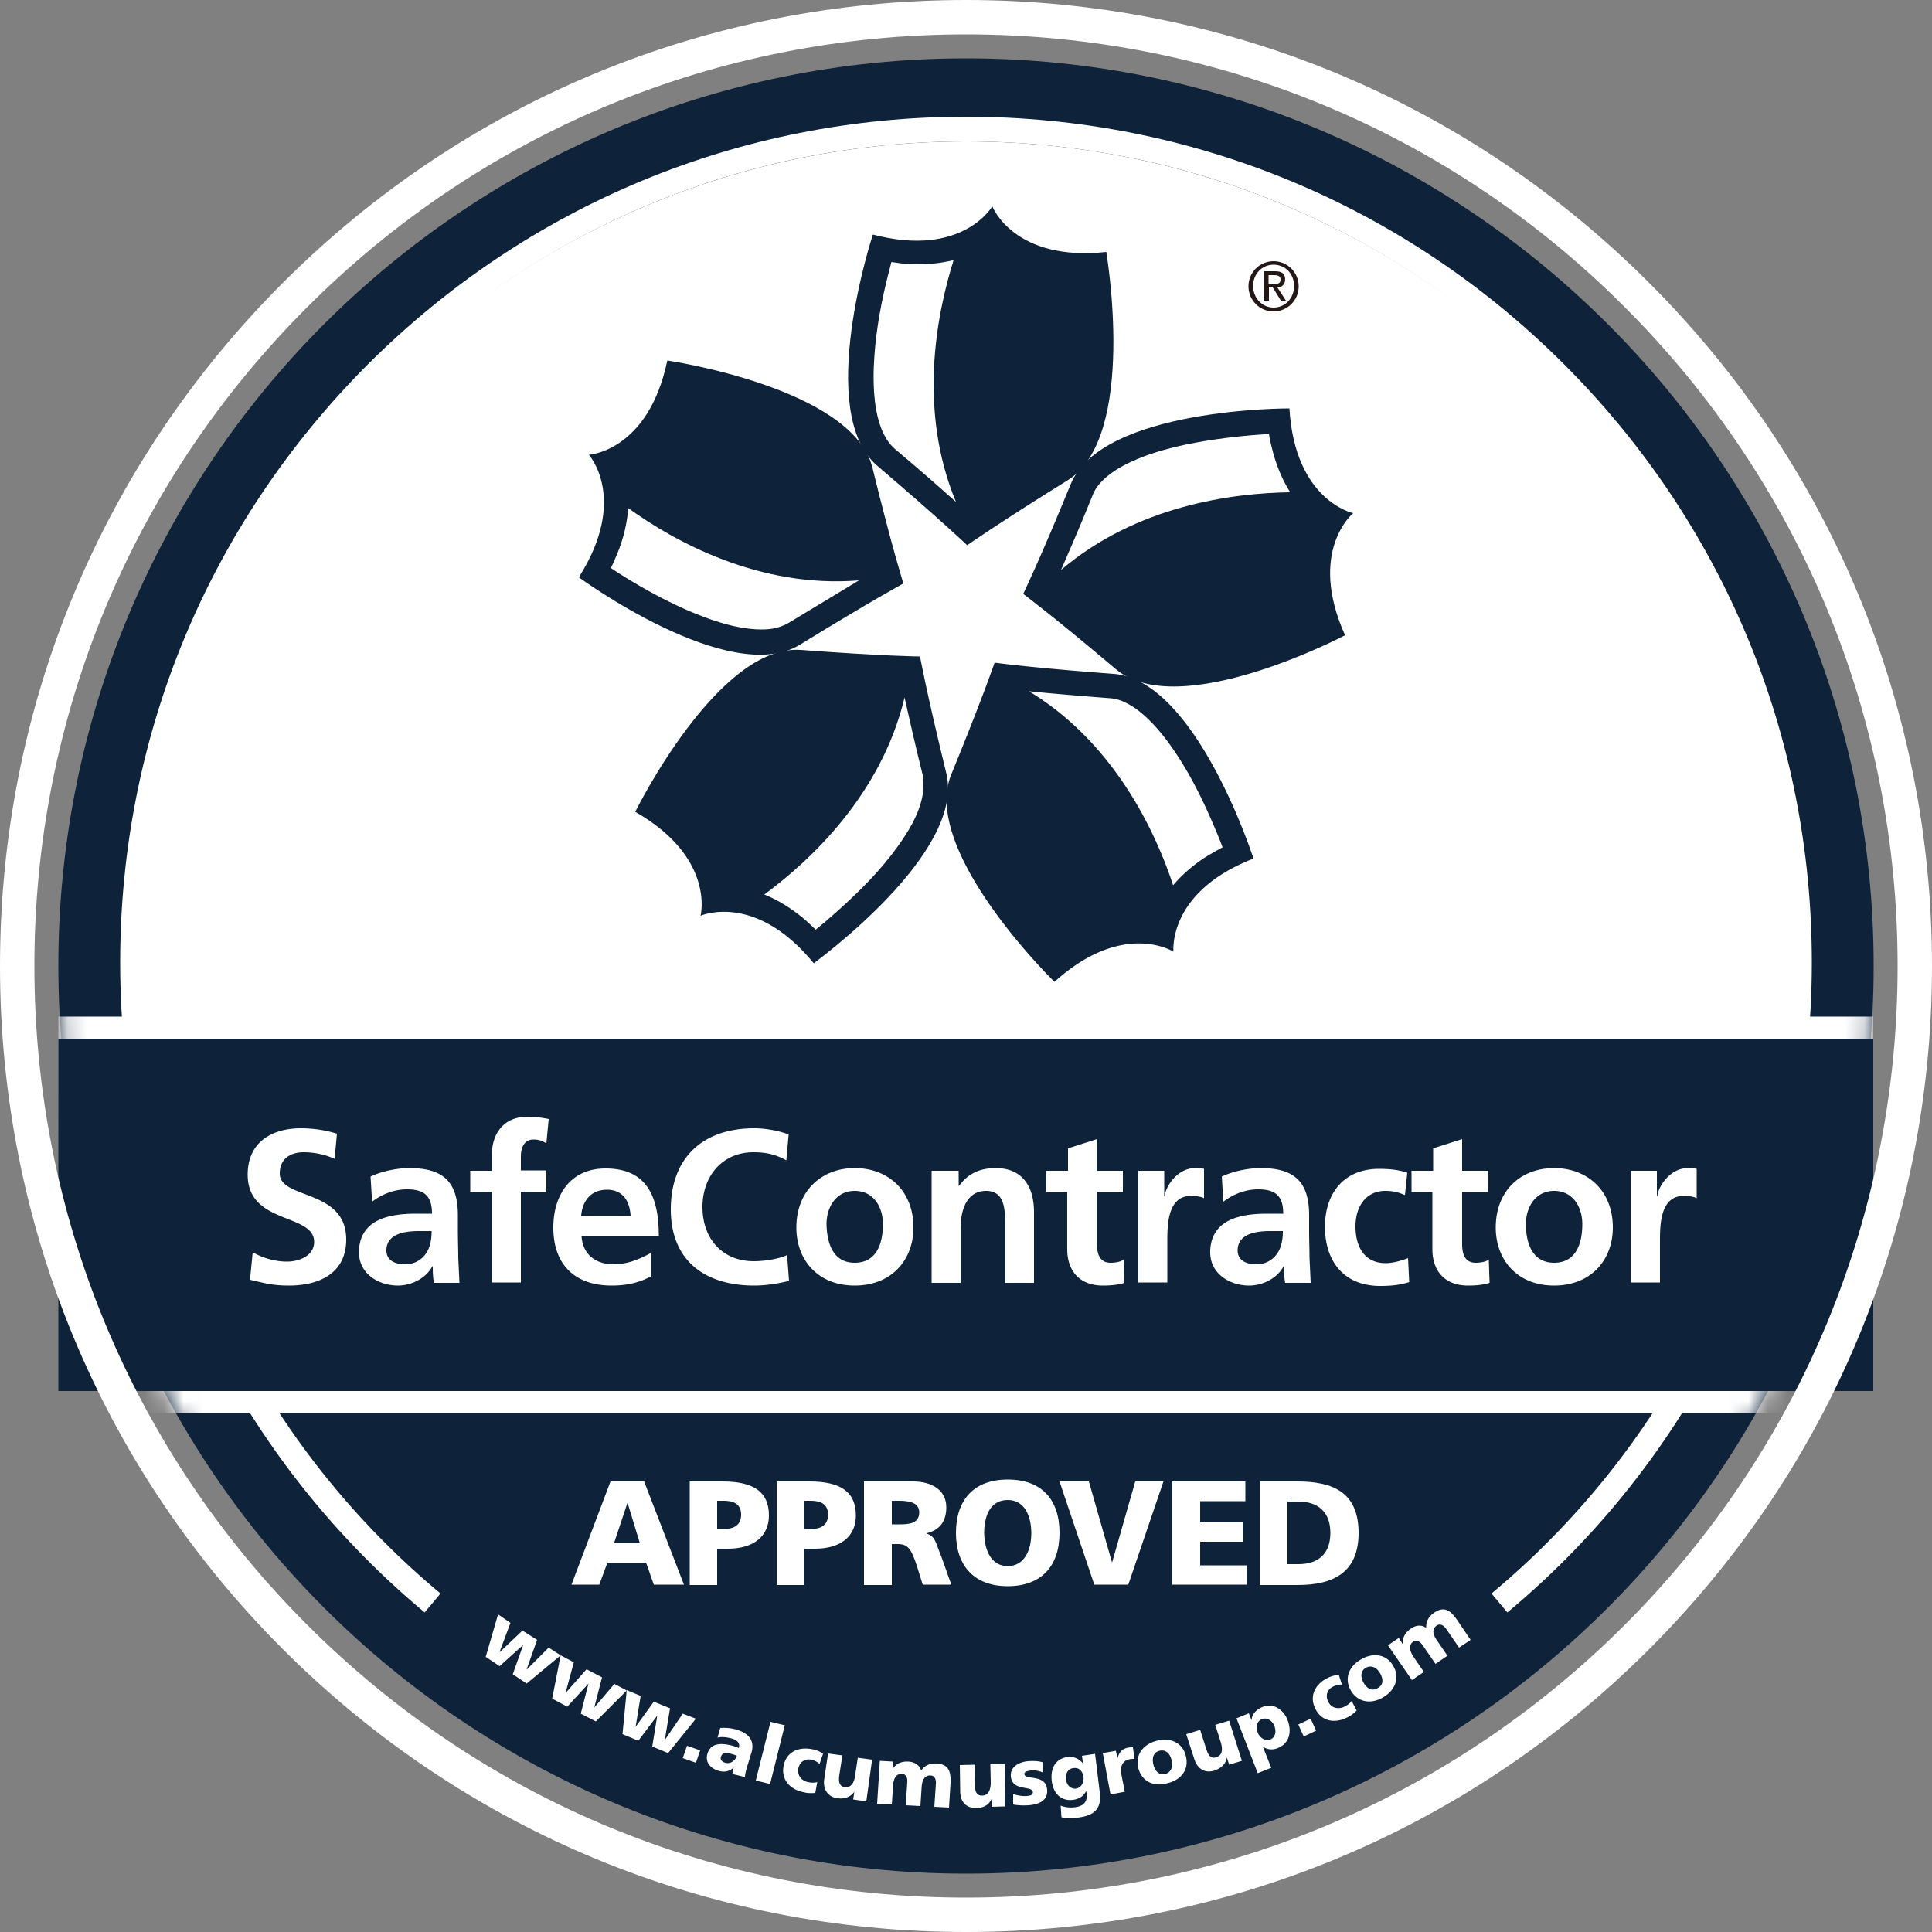
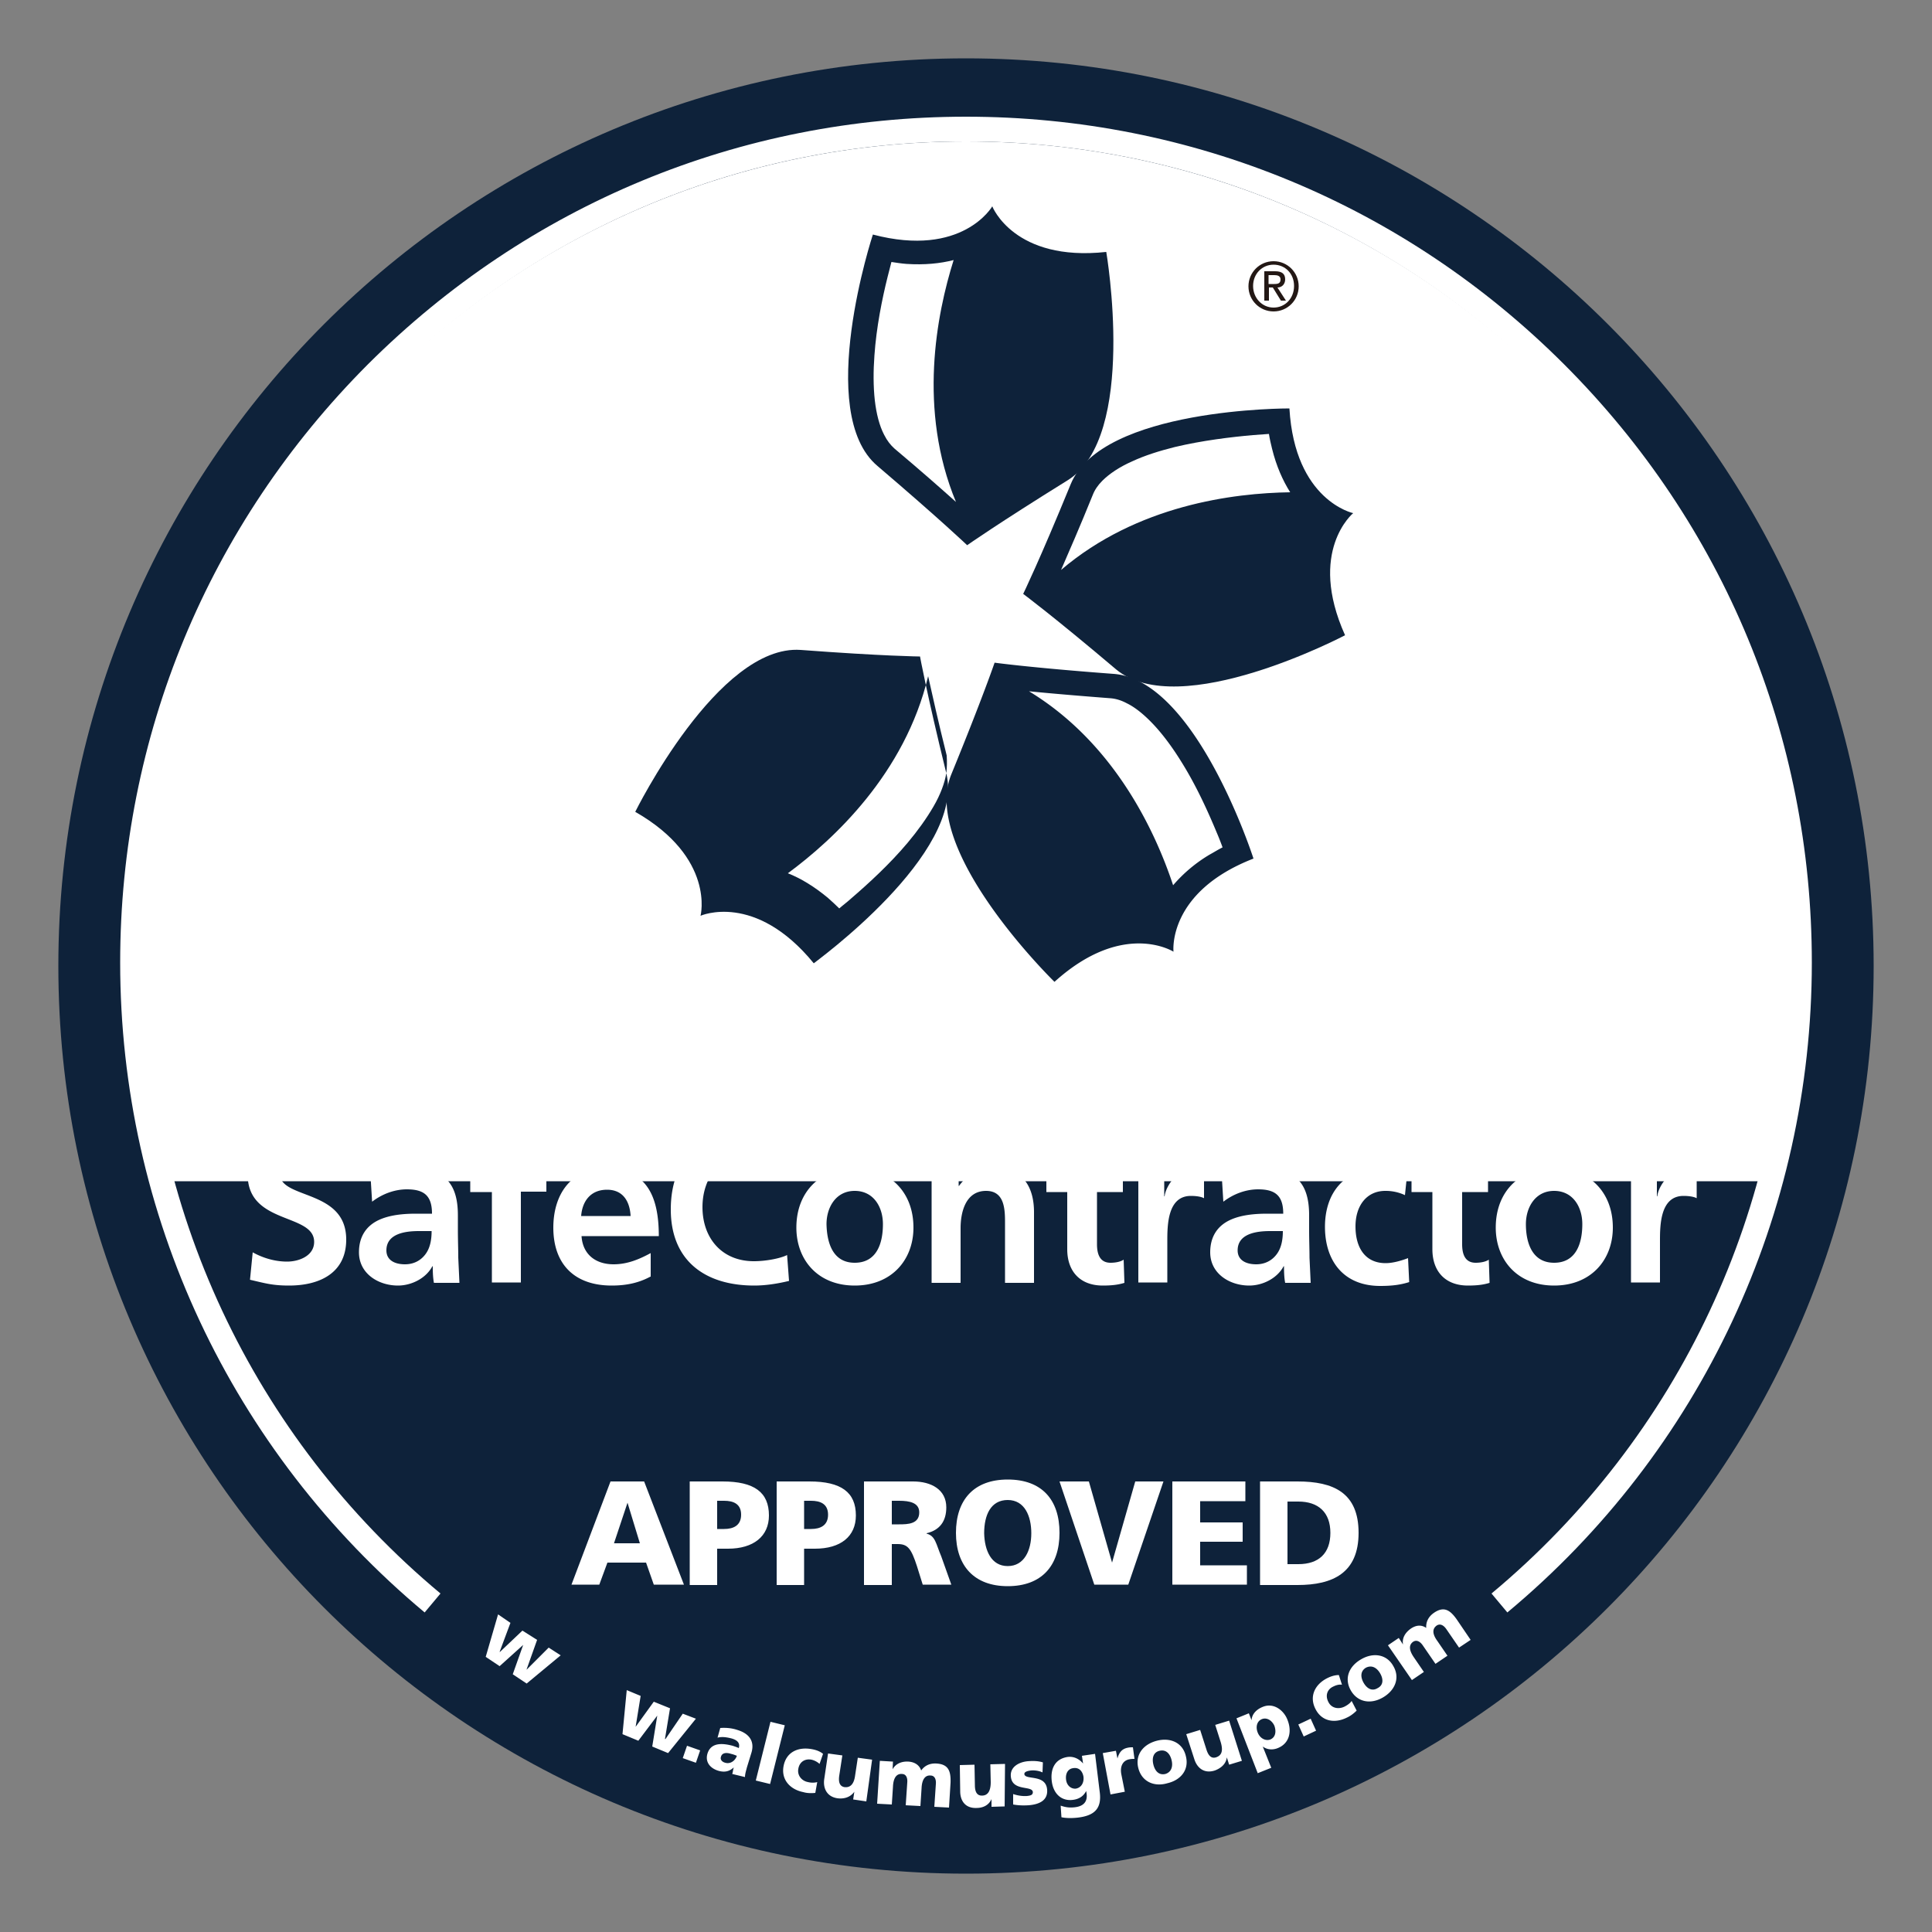
<svg xmlns="http://www.w3.org/2000/svg" width="100" height="100" viewBox="0 0 100 100" fill="none">
  <rect x="0" y="0" width="100" height="100" fill="#808080" stroke="none" />
  <g clip-path="url(#clip0_2209_18182)">
    <path d="M50 96.98C24.06 96.98 3.02 75.96 3.02 50 3.02 24.04 24.04 3.02 50 3.02c25.96 0 46.98 21.04 46.98 46.98 0 25.94-21.04 46.98-46.98 46.98Z" fill="#0E223A" />
    <path d="M50 7.32c-23.58 0-42.7 19.12-42.7 42.7 0 3.84.52 7.56 1.46 11.12H91.2c.96-3.54 1.46-7.28 1.46-11.12.04-23.6-19.08-42.7-42.66-42.7Z" fill="#fff" />
    <path d="M21.98 83.46C11.96 75.1 6.22 62.84 6.22 49.82c0-11.7 4.56-22.68 12.82-30.96C27.32 10.6 38.3 6.04 50 6.04s22.7 4.56 30.96 12.82c8.28 8.28 12.82 19.26 12.82 30.96 0 13.02-5.74 25.3-15.76 33.64l-.82-.98c9.72-8.1 15.3-20.02 15.3-32.66 0-11.36-4.42-22.02-12.44-30.06C72.04 11.74 61.36 7.32 50 7.32s-22.02 4.42-30.06 12.44C11.92 27.78 7.5 38.46 7.5 49.82c0 12.64 5.58 24.56 15.3 32.66l-.82.98Z" fill="#fff" />
    <mask id="mask0_2209_18182" style="mask-type:luminance" maskUnits="userSpaceOnUse" x="3" y="3" width="94" height="94">
-       <path d="M96.98 50c0 25.94-21.02 46.98-46.98 46.98C24.04 96.98 3.02 75.94 3.02 50 3.02 24.06 24.06 3.02 50 3.02 75.94 3.04 96.98 24.06 96.98 50Z" fill="#fff" />
-     </mask>
+       </mask>
    <g mask="url(#mask0_2209_18182)">
      <path d="M96.96 52.62H3.02v20.52h93.94V52.62Z" fill="#fff" />
    </g>
-     <path d="M96.96 53.76H3.02V72h93.94V53.76Z" fill="#0E223A" />
    <path d="M17.32 59.98a3.96 3.96 0 0 0-1.6-.34c-.56 0-1.24.24-1.24 1.1 0 1.36 3.44.78 3.44 3.42 0 1.72-1.36 2.38-2.96 2.38-.86 0-1.24-.12-2.02-.3l.14-1.42c.54.3 1.16.48 1.78.48.62 0 1.4-.3 1.4-1.02 0-1.5-3.44-.88-3.44-3.48 0-1.76 1.36-2.4 2.74-2.4.68 0 1.3.1 1.88.28l-.12 1.3ZM19.18 60.9c.58-.28 1.38-.44 2.02-.44 1.76 0 2.5.74 2.5 2.44v.74c0 .58.02 1.02.02 1.46.02.44.04.84.06 1.3h-1.32c-.06-.3-.06-.68-.06-.86h-.02c-.34.64-1.1 1-1.78 1-1.02 0-2.02-.62-2.02-1.72 0-.86.42-1.38 1-1.66.58-.28 1.32-.34 1.94-.34h.84c0-.94-.42-1.26-1.3-1.26-.64 0-1.28.24-1.8.64l-.08-1.3Zm1.78 4.54c.46 0 .82-.2 1.06-.52.24-.32.32-.74.32-1.2h-.66c-.68 0-1.68.12-1.68 1 0 .5.42.72.96.72ZM25.46 61.7h-1.12v-1.1h1.12v-.82c0-1.16.66-1.98 1.84-1.98.38 0 .82.06 1.1.12l-.12 1.26c-.14-.08-.32-.2-.66-.2-.5 0-.66.44-.66.88v.72h1.32v1.1h-1.32v4.7h-1.5V61.7ZM33.66 66.08c-.56.3-1.18.46-2 .46-1.92 0-3.02-1.1-3.02-3 0-1.68.88-3.06 2.7-3.06 2.16 0 2.76 1.48 2.76 3.5h-4c.06.94.72 1.46 1.66 1.46.74 0 1.36-.28 1.92-.58v1.22m-1.04-3.14c-.04-.74-.38-1.36-1.22-1.36s-1.28.58-1.34 1.36h2.56ZM40.84 66.3c-.58.14-1.2.24-1.8.24-2.54 0-4.32-1.28-4.32-3.94s1.64-4.2 4.32-4.2c.52 0 1.2.1 1.78.32l-.12 1.34c-.6-.34-1.14-.42-1.7-.42-1.62 0-2.64 1.24-2.64 2.84 0 1.6 1 2.8 2.66 2.8.62 0 1.36-.14 1.72-.32l.1 1.34ZM44.24 60.46c1.72 0 3.04 1.16 3.04 3.08 0 1.66-1.12 3-3.04 3s-3.02-1.34-3.02-3c0-1.92 1.32-3.08 3.02-3.08Zm0 4.9c1.16 0 1.46-1.04 1.46-2 0-.88-.48-1.72-1.46-1.72s-1.46.86-1.46 1.72c.02.96.32 2 1.46 2ZM48.18 60.6h1.44v.78h.02c.48-.66 1.12-.92 1.9-.92 1.38 0 1.98.96 1.98 2.28v3.66h-1.5v-3.1c0-.7-.02-1.66-.98-1.66-1.1 0-1.32 1.18-1.32 1.92v2.84h-1.5v-5.8M55.28 61.7h-1.12v-1.1h1.12v-1.16l1.5-.48v1.64h1.34v1.1h-1.34v2.7c0 .5.14.96.7.96.28 0 .54-.06.68-.16l.04 1.2c-.32.1-.66.14-1.12.14-1.18 0-1.84-.74-1.84-1.88V61.7M58.92 60.6h1.34v1.32h.02c.06-.54.68-1.46 1.58-1.46.14 0 .3 0 .46.04v1.52c-.14-.08-.4-.12-.68-.12-1.22 0-1.22 1.54-1.22 2.36v2.12h-1.5V60.6ZM63.24 60.9c.58-.28 1.38-.44 2.02-.44 1.76 0 2.5.74 2.5 2.44v.74c0 .58.02 1.02.02 1.46.02.44.04.84.06 1.3h-1.32c-.06-.3-.06-.68-.06-.86h-.02c-.34.64-1.1 1-1.78 1-1.02 0-2.02-.62-2.02-1.72 0-.86.42-1.38 1-1.66.58-.28 1.32-.34 1.94-.34h.84c0-.94-.42-1.26-1.3-1.26-.64 0-1.28.24-1.8.64l-.08-1.3Zm1.78 4.54c.46 0 .82-.2 1.06-.52.24-.32.32-.74.32-1.2h-.66c-.68 0-1.68.12-1.68 1 0 .5.42.72.96.72ZM72.72 61.86a2.34 2.34 0 0 0-1.02-.22c-.94 0-1.54.74-1.54 1.84s.5 1.9 1.56 1.9c.42 0 .9-.16 1.16-.26l.06 1.24c-.44.14-.88.2-1.5.2-1.9 0-2.86-1.3-2.86-3.06s1-3 2.8-3c.6 0 1.04.06 1.46.2l-.12 1.16ZM74.18 61.7h-1.12v-1.1h1.12v-1.16l1.5-.48v1.64h1.34v1.1h-1.34v2.7c0 .5.14.96.7.96.28 0 .54-.06.68-.16l.04 1.2c-.32.1-.66.14-1.12.14-1.18 0-1.84-.74-1.84-1.88V61.7M80.44 60.46c1.72 0 3.04 1.16 3.04 3.08 0 1.66-1.12 3-3.04 3s-3.02-1.34-3.02-3c0-1.92 1.3-3.08 3.02-3.08Zm0 4.9c1.16 0 1.46-1.04 1.46-2 0-.88-.48-1.72-1.46-1.72s-1.46.86-1.46 1.72c0 .96.32 2 1.46 2ZM84.42 60.6h1.34v1.32h.02c.06-.54.68-1.46 1.58-1.46.14 0 .3 0 .46.04v1.52c-.14-.08-.4-.12-.68-.12-1.22 0-1.22 1.54-1.22 2.36v2.12h-1.5V60.6ZM25.78 83.56l.64.44-.56 1.5h.02l1.16-1.1.76.48-.54 1.52v.02l1.14-1.14.62.4-1.76 1.46-.72-.48.54-1.52-1.22 1.1-.72-.48.64-2.2Z" fill="#fff" />
-     <path d="m29.02 85.68.68.36-.42 1.56h.02l1.06-1.2.8.42-.4 1.56 1.04-1.22.64.34-1.6 1.6-.78-.4.4-1.56-1.1 1.2-.78-.42.44-2.24Z" fill="#fff" />
    <path d="m32.44 87.48.72.3-.26 1.6.94-1.3.84.34-.26 1.58.02.02.9-1.32.68.26-1.44 1.78-.82-.34.26-1.6-.98 1.3-.82-.34.22-2.28ZM35.56 90.36l.68.24-.22.64-.68-.24.22-.64ZM37.9 91.82c.04-.12.04-.22.08-.34-.24.22-.48.26-.78.18-.42-.12-.72-.44-.58-.9.2-.64.9-.5 1.3-.4.12.04.24.08.32.12.08-.28-.1-.42-.38-.5-.24-.06-.48-.1-.72-.04l.14-.5c.28-.02.58 0 .88.1.54.16.92.52.74 1.16l-.24.78c-.04.16-.1.34-.1.5l-.66-.16Zm-.36-.58c.28.08.52-.12.6-.36-.1-.04-.2-.08-.3-.1-.24-.08-.46-.06-.52.14-.06.16.06.28.22.32ZM39.88 89.12l.74.18-.76 3.04-.74-.18.76-3.04ZM42.42 91.3a.939.939 0 0 0-.42-.22c-.32-.06-.62.1-.68.48-.06.34.18.62.5.68.16.04.34.04.48 0l-.1.56c-.2.02-.42.02-.62-.04-.7-.14-1.16-.66-1.02-1.36.14-.72.76-1 1.48-.86.22.04.42.12.56.24l-.18.52ZM44.84 93.24l-.68-.1.06-.4c-.2.28-.52.38-.86.34-.58-.08-.76-.54-.7-.98l.2-1.34.74.1-.16 1.04c-.06.4.06.56.26.6.3.04.5-.14.56-.6l.14-.92.74.1-.3 2.16ZM45.54 91.14l.68.04-.02.4c.16-.3.48-.42.82-.4.3.02.56.16.66.46.2-.28.48-.38.8-.36.62.04.74.4.72 1l-.08 1.28-.76-.04.08-1.18c.02-.24-.06-.44-.28-.44-.26-.02-.44.18-.46.66l-.06.92-.76-.04.08-1.18c.02-.24-.06-.44-.28-.44-.26-.02-.44.18-.46.66l-.06.92-.76-.04.14-2.22ZM52 93.5l-.68.02v-.4c-.14.32-.44.46-.78.46-.6.02-.84-.4-.84-.86l-.02-1.36.76-.02.02 1.06c0 .42.16.54.36.54.3 0 .46-.22.46-.7l-.02-.92.76-.02-.02 2.2ZM52.44 92.86c.18.06.44.12.72.1.16-.02.3-.04.3-.2-.02-.36-1.08-.02-1.14-.82-.04-.5.44-.74.88-.78.26-.02.52-.02.78.06l-.02.52c-.16-.08-.4-.12-.6-.1-.16.02-.34.06-.34.18.02.34 1.12-.02 1.18.82.04.58-.46.76-.96.8-.34.02-.58 0-.8-.04v-.54ZM56.92 92.74c.12.88-.28 1.24-1.14 1.34-.36.04-.66.02-.84-.02l-.04-.6c.24.08.44.12.76.08.44-.06.64-.3.58-.72l-.02-.12c-.14.28-.38.42-.68.46-.6.08-1.02-.32-1.1-.96-.08-.64.16-1.16.82-1.26.32-.04.6.1.8.34l-.06-.4.68-.1.24 1.96Zm-1.24-.16c.26-.04.44-.28.4-.62-.04-.24-.2-.5-.54-.44-.28.04-.4.3-.36.6.04.32.28.48.5.46ZM58.72 91.04c-.08 0-.16 0-.26.02-.34.06-.5.36-.42.78l.18.9-.74.14-.4-2.14.68-.12.08.4c.08-.3.22-.5.54-.56.08-.02.18-.02.26-.02l.08.6ZM58.92 91.52c-.18-.7.26-1.24.96-1.42.7-.18 1.34.1 1.5.8.18.7-.26 1.24-.96 1.4-.68.2-1.32-.08-1.5-.78Zm1.72-.42c-.08-.32-.28-.56-.62-.48-.34.08-.4.4-.32.72.08.32.28.56.62.48.32-.1.4-.4.32-.72ZM64.28 91.14l-.66.2-.12-.38c-.04.34-.3.56-.62.68-.56.18-.92-.14-1.06-.58l-.42-1.3.72-.22.32 1c.12.4.3.48.5.42.3-.1.38-.34.24-.8l-.28-.88.72-.22.66 2.08ZM64 88.94l.64-.26.14.36c.02-.34.28-.58.6-.7.56-.22 1.08.2 1.26.68.24.6.1 1.22-.5 1.46-.24.1-.54.1-.78-.08l.44 1.1-.7.28-1.1-2.84Zm1.32.04c-.26.1-.34.4-.22.7.12.3.4.44.64.36.26-.1.34-.38.22-.72-.12-.26-.38-.44-.64-.34ZM67.2 89.26l.64-.3.28.62-.64.3-.28-.62ZM69.46 87.2c-.16-.02-.3.02-.46.1-.3.14-.42.46-.24.8.16.32.52.38.82.24.16-.08.3-.18.38-.3l.26.5c-.14.14-.32.28-.5.36-.64.32-1.32.2-1.64-.46-.32-.64-.02-1.26.62-1.58.2-.1.4-.16.6-.16l.16.5ZM69.92 87.5c-.36-.62-.1-1.26.54-1.62.62-.36 1.32-.26 1.66.36.36.62.08 1.26-.54 1.62-.62.36-1.3.26-1.66-.36Zm1.52-.88c-.16-.28-.42-.46-.74-.3-.3.18-.28.5-.12.78.16.28.42.46.72.28.32-.16.3-.48.14-.76ZM71.84 85.16l.56-.38.22.34c-.06-.34.12-.62.4-.82.26-.18.54-.22.8-.04-.02-.34.14-.6.4-.78.52-.36.84-.14 1.18.34l.72 1.06-.6.4-.66-.96c-.14-.2-.32-.3-.5-.18-.22.16-.24.42.04.8l.52.76-.62.42-.66-.96c-.14-.2-.32-.3-.5-.18-.22.16-.22.42.04.8l.52.76-.62.42-1.24-1.8Z" fill="#fff" />
-     <path d="M50 100c-13.36 0-25.92-5.2-35.36-14.64C5.2 75.92 0 63.36 0 50s5.2-25.92 14.64-35.36C24.08 5.2 36.64 0 50 0s25.92 5.2 35.36 14.64C94.8 24.08 100 36.64 100 50s-5.2 25.92-14.64 35.36C75.92 94.8 63.36 100 50 100Zm0-98.22c-12.88 0-25 5.02-34.1 14.12C6.8 25 1.78 37.12 1.78 50c0 12.88 5.02 25 14.12 34.1C25 93.2 37.12 98.22 50 98.22c12.88 0 25-5.02 34.1-14.12C93.2 75 98.22 62.88 98.22 50c0-12.88-5.02-25-14.12-34.1C75 6.78 62.88 1.78 50 1.78Z" fill="#fff" />
    <path d="M31.6 76.68h1.74l2.06 5.34h-1.56l-.4-1.14h-2l-.42 1.14h-1.44l2.02-5.34Zm.88 1.1-.7 2.1h1.34l-.64-2.1ZM35.7 76.68h1.7c1.64 0 2.4.56 2.4 1.76 0 1.08-.8 1.72-2.12 1.72h-.56v1.88H35.7v-5.36Zm1.42 2.46h.36c.48 0 .88-.18.88-.74s-.4-.72-.88-.72h-.36v1.46ZM40.2 76.68h1.7c1.64 0 2.4.56 2.4 1.76 0 1.08-.78 1.72-2.12 1.72h-.56v1.88H40.2v-5.36Zm1.42 2.46h.36c.48 0 .88-.18.88-.74s-.4-.72-.88-.72h-.36v1.46ZM44.72 76.68h2.54c.94 0 1.72.42 1.72 1.34 0 .72-.34 1.18-1.02 1.34v.02c.46.12.48.52.76 1.18l.52 1.46h-1.48l-.3-.96c-.3-.92-.48-1.14-1-1.14h-.3v2.12h-1.44v-5.36Zm1.44 2.22h.38c.46 0 1.04-.02 1.04-.62 0-.5-.5-.6-1.04-.6h-.38v1.22ZM52.16 76.58c1.76 0 2.68 1.04 2.68 2.76 0 1.72-.94 2.76-2.68 2.76-1.74 0-2.68-1.06-2.68-2.76 0-1.7.92-2.76 2.68-2.76Zm0 4.48c.86 0 1.22-.82 1.22-1.7s-.34-1.72-1.22-1.72c-.88 0-1.22.78-1.22 1.72.02.88.36 1.7 1.22 1.7ZM54.84 76.68h1.52l1.2 4.2 1.2-4.2h1.46l-1.82 5.34h-1.76l-1.8-5.34ZM60.68 76.68h3.78v1.02h-2.34v1.1h2.2v1h-2.2v1.22h2.42v1h-3.86v-5.34ZM65.22 76.68h1.94c1.86 0 3.16.58 3.16 2.66s-1.34 2.7-3.16 2.7h-1.94v-5.36Zm1.42 4.28h.56c1.06 0 1.66-.56 1.66-1.62s-.62-1.62-1.66-1.62h-.56v3.24Z" fill="#fff" />
    <path d="M65.92 13.52c.72 0 1.3.58 1.3 1.3 0 .72-.58 1.3-1.3 1.3-.72 0-1.3-.58-1.3-1.3 0-.72.58-1.3 1.3-1.3Zm0 2.4c.6 0 1.06-.48 1.06-1.12 0-.64-.46-1.1-1.06-1.1-.6 0-1.06.48-1.06 1.1 0 .62.46 1.12 1.06 1.12Zm-.5-1.88H66c.36 0 .52.14.52.42 0 .24-.16.42-.4.42l.44.68h-.26l-.42-.68h-.2v.68h-.24v-1.52h-.02Zm.24.66h.3c.2 0 .32-.04.32-.24 0-.18-.16-.22-.32-.22h-.3v.46Z" fill="#231815" />
    <path d="M57.26 13.04c-4.78.52-5.9-2.36-5.9-2.36s-1.54 2.68-6.18 1.46c0 0-3.04 9.22.24 11.98 3.26 2.78 4.64 4.1 4.64 4.1s1.56-1.1 5.2-3.36 2-11.82 2-11.82ZM46.3 23.22c-.2-.18-.38-.4-.54-.72-.24-.46-.4-1.08-.48-1.78-.08-.72-.08-1.52-.02-2.32.1-1.46.4-2.94.68-4.06.08-.3.14-.56.2-.78.26.04.52.08.78.1.94.06 1.74-.02 2.44-.2-.88 2.8-1.86 7.74.12 12.52-.76-.68-1.8-1.6-3.18-2.76Z" fill="#0E223A" />
-     <path d="M45.16 24.22c-1.02-4.16-10.62-5.56-10.62-5.56-.98 4.7-4.06 4.88-4.06 4.88s2.06 2.28-.52 6.34c0 0 7.82 5.74 11.46 3.48 3.64-2.24 5.34-3.16 5.34-3.16s-.58-1.82-1.6-5.98Zm-4.34 8.02c-.24.14-.5.24-.84.3-.5.08-1.14.04-1.84-.1-.7-.14-1.46-.4-2.2-.7-1.36-.56-2.68-1.3-3.64-1.9-.26-.16-.48-.3-.68-.44.12-.24.22-.48.32-.72.36-.86.52-1.66.58-2.38 2.38 1.72 6.78 4.16 11.94 3.74-.9.54-2.08 1.26-3.64 2.2Z" fill="#0E223A" />
-     <path d="M48.98 40.02c-1.02-4.16-1.36-6.04-1.36-6.04s-1.92-.02-6.18-.34c-4.28-.3-8.56 8.38-8.56 8.38 4.16 2.38 3.38 5.38 3.38 5.38s2.82-1.26 5.86 2.46c0-.02 7.88-5.68 6.86-9.84Zm-1.22 1.1c-.08.5-.3 1.1-.66 1.72-.36.62-.82 1.26-1.34 1.88-.94 1.12-2.06 2.14-2.92 2.88-.22.2-.44.36-.62.52-.2-.2-.38-.36-.58-.54-.72-.6-1.42-1.02-2.08-1.28 2.36-1.74 6.06-5.16 7.26-10.2.22.98.52 2.34.96 4.1.02.3.02.6-.02.92Z" fill="#0E223A" />
+     <path d="M48.98 40.02c-1.02-4.16-1.36-6.04-1.36-6.04s-1.92-.02-6.18-.34c-4.28-.3-8.56 8.38-8.56 8.38 4.16 2.38 3.38 5.38 3.38 5.38s2.82-1.26 5.86 2.46c0-.02 7.88-5.68 6.86-9.84Zc-.08.5-.3 1.1-.66 1.72-.36.62-.82 1.26-1.34 1.88-.94 1.12-2.06 2.14-2.92 2.88-.22.2-.44.36-.62.52-.2-.2-.38-.36-.58-.54-.72-.6-1.42-1.02-2.08-1.28 2.36-1.74 6.06-5.16 7.26-10.2.22.98.52 2.34.96 4.1.02.3.02.6-.02.92Z" fill="#0E223A" />
    <path d="M64.88 44.44s-2.96-9.24-7.24-9.56c-4.28-.32-6.16-.58-6.16-.58s-.62 1.82-2.24 5.78 5.34 10.74 5.34 10.74c3.56-3.22 6.16-1.56 6.16-1.56s-.34-3.08 4.14-4.82Zm-4.16 1.38c-.92-2.78-3.04-7.36-7.46-10.04 1 .1 2.38.22 4.2.36.28.02.56.1.86.26.46.22.96.64 1.44 1.16.48.52.96 1.18 1.38 1.86.78 1.24 1.4 2.62 1.84 3.68.12.28.22.54.3.76-.24.12-.46.26-.68.38a7.61 7.61 0 0 0-1.88 1.58Z" fill="#0E223A" />
    <path d="M70.04 26.56s-3.02-.64-3.3-5.42c0 0-9.7-.04-11.32 3.92-1.62 3.96-2.46 5.68-2.46 5.68s1.54 1.14 4.8 3.9c3.28 2.76 11.86-1.76 11.86-1.76-1.96-4.36.42-6.32.42-6.32ZM54.92 29.5c.4-.92.96-2.2 1.64-3.88.1-.26.26-.5.5-.74.36-.36.9-.72 1.54-1 .64-.3 1.4-.54 2.2-.74 1.42-.34 2.92-.52 4.06-.62.3-.02.58-.04.82-.06.04.26.1.52.16.76.22.9.56 1.66.94 2.26-2.92.04-7.92.66-11.86 4.02Z" fill="#0E223A" />
  </g>
  <defs>
    <clipPath id="clip0_2209_18182">
      <path fill="#fff" d="M0 0h100v100H0z" />
    </clipPath>
  </defs>
</svg>